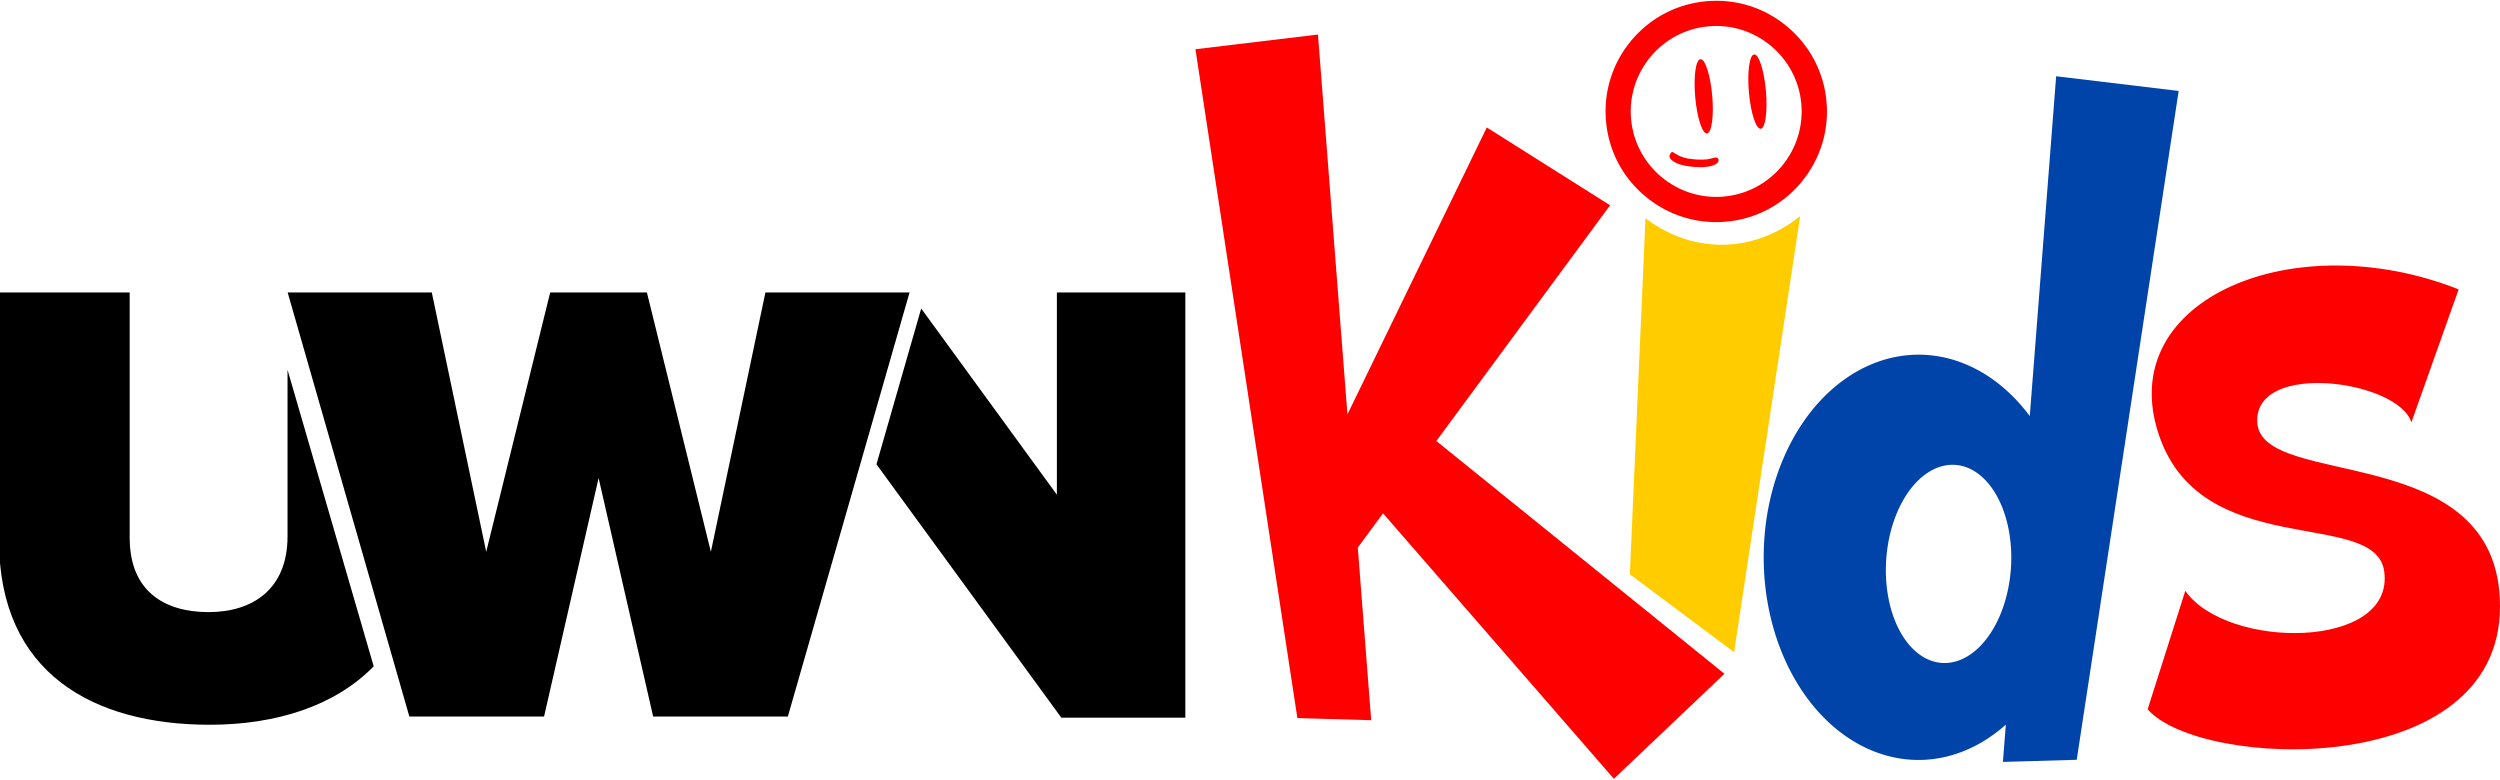
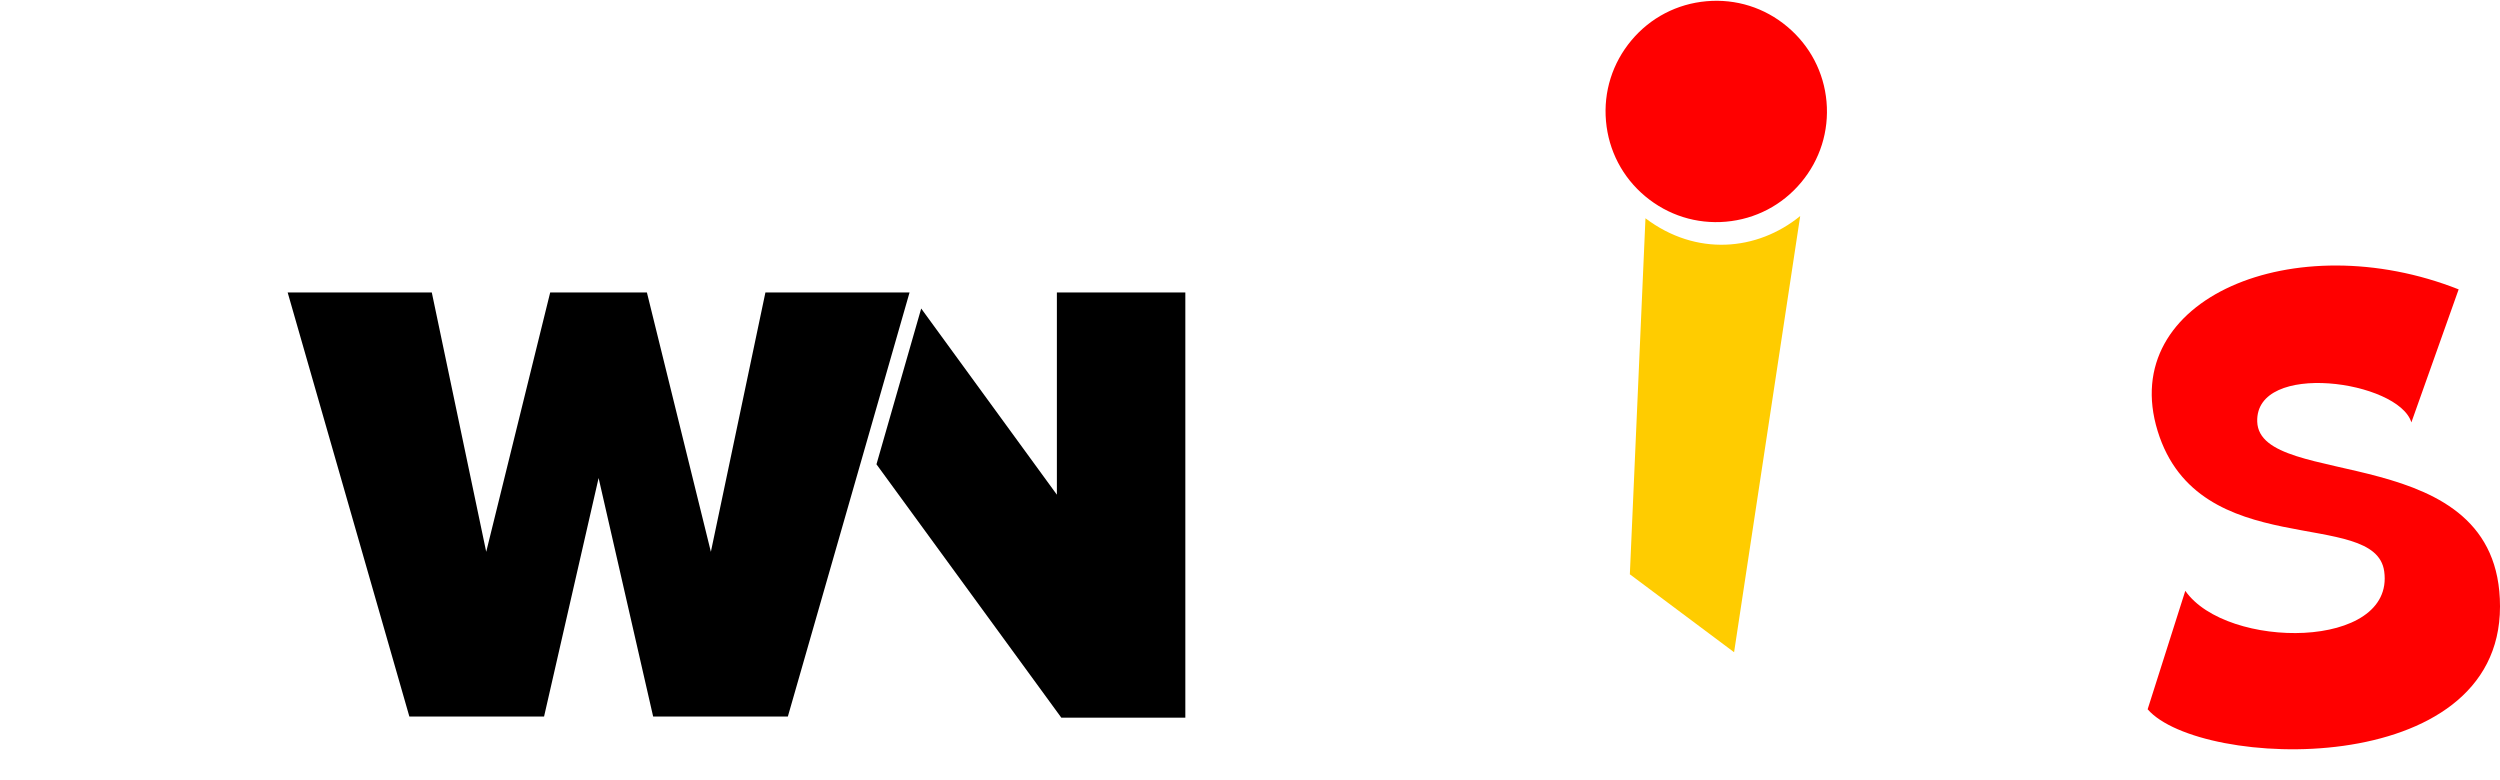
<svg xmlns="http://www.w3.org/2000/svg" xmlns:ns1="http://www.inkscape.org/namespaces/inkscape" xmlns:ns2="http://sodipodi.sourceforge.net/DTD/sodipodi-0.dtd" width="434.459mm" height="135.475mm" viewBox="0 0 434.459 135.475" version="1.1" id="svg8" ns1:version="0.92.2 (5c3e80d, 2017-08-06)" ns2:docname="uwnkids2020mytake.svg">
  <defs id="defs2" />
  <ns2:namedview id="base" pagecolor="#ffffff" bordercolor="#666666" borderopacity="1.0" ns1:pageopacity="0.0" ns1:pageshadow="2" ns1:zoom="0.55" ns1:cx="894.211" ns1:cy="271.22139" ns1:document-units="mm" ns1:current-layer="layer1" showgrid="false" ns1:snap-nodes="false" fit-margin-top="0" fit-margin-left="0" fit-margin-right="0" fit-margin-bottom="0" ns1:window-width="1366" ns1:window-height="745" ns1:window-x="-8" ns1:window-y="-8" ns1:window-maximized="1" />
  <g ns1:label="Layer 1" ns1:groupmode="layer" id="layer1" transform="translate(54.619,102.914)">
    <g id="g841" transform="matrix(0.213,0,0,0.213,-147.063,-36.569)" style="fill:#000000">
      <g id="g827" style="fill:#000000" transform="translate(55.903,-72.868)">
        <g id="g819" style="fill:#000000">
-           <path id="path817" d="m 612.7,63.1 c 0,59.2 0,116.9 0,135.9 0,43.4 -28.8,61.8 -64.4,61.8 -35.6,0 -64.4,-16.6 -64.4,-60.8 0,-26.3 0,-124.6 0,-200 H 377.2 c 0,0 0.1,93.4 0.1,202.1 0,108.7 77,150.6 172,150.6 54,0 102.2,-15.3 133.7,-47.7 C 664.1,239.8 631.9,129.4 612.7,63.1 Z" class="st0" ns1:connector-curvature="0" style="fill:#000000" />
-         </g>
+           </g>
        <g id="g823" style="fill:#000000">
          <polygon id="polygon821" points="1345.2,346.9 1345.2,0 1240.4,0 1240.4,165 1129.7,13.1 1093.2,140.2 1244,346.9 " class="st0" style="fill:#000000" />
        </g>
        <polyline id="polyline825" points="827,0 774.8,211.6 730.4,0 612.8,0 712.1,346 822,346 866.5,151.4 911,346 1020.9,346 1120.2,0     1002.6,0 958.1,211.6 905.9,0   " class="st0" style="fill:#000000" />
      </g>
      <g id="g839" style="fill:#ff0000" transform="matrix(0.51,-0.045,0.045,0.51,1736.382,-302.543)">
-         <path id="path829" d="M 301,51.7 C 267.7,18.3 223.5,0 176.3,0 129.2,0 84.9,18.3 51.6,51.7 18.3,85.1 0,129.2 0,176.3 c 0,47.1 18.3,91.4 51.7,124.7 33.4,33.3 77.6,51.7 124.7,51.7 47.1,0 91.4,-18.3 124.7,-51.7 33.3,-33.3 51.7,-77.6 51.7,-124.7 C 352.8,129.2 334.3,85 301,51.7 Z M 176.3,312.5 c -75,0 -136.2,-61.1 -136.2,-136.2 0,-75.1 61.2,-136.2 136.2,-136.2 75.1,0 136.2,61.1 136.2,136.2 0,75.1 -61.1,136.2 -136.2,136.2 z" class="st0" ns1:connector-curvature="0" style="fill:#ff0000" />
+         <path id="path829" d="M 301,51.7 C 267.7,18.3 223.5,0 176.3,0 129.2,0 84.9,18.3 51.6,51.7 18.3,85.1 0,129.2 0,176.3 c 0,47.1 18.3,91.4 51.7,124.7 33.4,33.3 77.6,51.7 124.7,51.7 47.1,0 91.4,-18.3 124.7,-51.7 33.3,-33.3 51.7,-77.6 51.7,-124.7 C 352.8,129.2 334.3,85 301,51.7 Z M 176.3,312.5 z" class="st0" ns1:connector-curvature="0" style="fill:#ff0000" />
        <g id="g837" style="fill:#ff0000">
          <ellipse id="ellipse831" ry="59.4" rx="13.6" cy="150.6" cx="158.6" class="st0" style="fill:#ff0000" />
-           <ellipse id="ellipse833" ry="59.4" rx="13.6" cy="150.6" cx="244.5" class="st0" style="fill:#ff0000" />
-           <path id="path835" d="m 168.1,249.3 c -5.9,0.6 -11.6,3.6 -32.4,0.1 -18.4,-3.1 -24.2,-7.1 -34.1,-14.7 -2,-1.6 -6.6,5 -5.7,7.8 2.6,8.3 16.9,15.4 37.7,18.8 25.2,4.1 35.4,-0.4 38.5,-4.4 3.1,-3.7 0,-8 -4,-7.6 z" class="st0" ns1:connector-curvature="0" style="fill:#ff0000" />
        </g>
      </g>
-       <path style="fill:#ff0000;fill-opacity:1;stroke:none;stroke-width:1px;stroke-linecap:butt;stroke-linejoin:miter;stroke-opacity:1" d="m 661.543,-366.637 -80.607,9.668 L 648,83.109 l 48.57,1.404 -8.816,-113.57 16.613,-22.541 151.904,174.662 72.727,-69.09 -189.557,-153.158 114.312,-155.094 -81.119,-51.203 -91.688,188.77 z" transform="matrix(1.24,0,0,1.24,688.997,171.328)" id="path885" ns1:connector-curvature="0" />
-       <path style="opacity:1;fill:#0044aa;fill-opacity:1;stroke:none;stroke-width:17.54;stroke-linecap:round;stroke-linejoin:round;stroke-miterlimit:4;stroke-dasharray:none;stroke-opacity:1;paint-order:markers stroke fill" d="m 1147.258,-339.186 -17.359,223.6 a 101.961,133.333 0 0 0 -73.113,-40.404 101.961,133.333 0 0 0 -101.961,133.334 101.961,133.333 0 0 0 101.961,133.332 101.961,133.333 0 0 0 57.352,-23.252 l -1.906,24.541 48.568,-1.404 67.064,-440.078 z m -69.35,255.674 a 41.125,65.302 3.821 0 1 2.914,0.031 41.125,65.302 3.821 0 1 36.682,67.896 41.125,65.302 3.821 0 1 -45.385,62.416 41.125,65.302 3.821 0 1 -36.682,-67.896 41.125,65.302 3.821 0 1 42.471,-62.447 z" transform="matrix(1.24,0,0,1.24,688.997,171.328)" id="path893" ns1:connector-curvature="0" />
    </g>
    <path ns2:nodetypes="ccccc" ns1:connector-curvature="0" id="path877" d="m 228.622,-3.111 2.714,-61.869 c 8.819,6.667 19.413,5.693 26.889,-0.388 l -11.488,75.8 z" style="font-style:normal;font-variant:normal;font-weight:normal;font-stretch:normal;font-size:medium;line-height:1.25;font-family:Sabotage;-inkscape-font-specification:Sabotage;letter-spacing:0px;word-spacing:0px;fill:#ffcc00;fill-opacity:1;stroke:none;stroke-width:0.213px;stroke-linecap:butt;stroke-linejoin:miter;stroke-opacity:1" />
    <path style="fill:#ff0000;stroke:none;stroke-width:0.238px;stroke-linecap:butt;stroke-linejoin:miter;stroke-opacity:1" d="m 364.438,-29.507 8.217,-23.117 c -28.496,-11.261 -59.392,1.566 -52.313,24.603 7.086,23.06 37.827,13.182 39.376,24.4 1.889,13.679 -27.401,13.678 -34.567,3.38 L 318.605,20.349 c 9.06,10.43 61.236,12.461 61.236,-17.865 0,-29.302 -41.789,-20.087 -42.192,-32.114 -0.357,-10.649 24.575,-7.147 26.79,0.123 z" id="path903" ns1:connector-curvature="0" ns2:nodetypes="ccssccssc" />
  </g>
  <style id="style815" type="text/css">
	.st0{fill:#20347D;}
</style>
</svg>